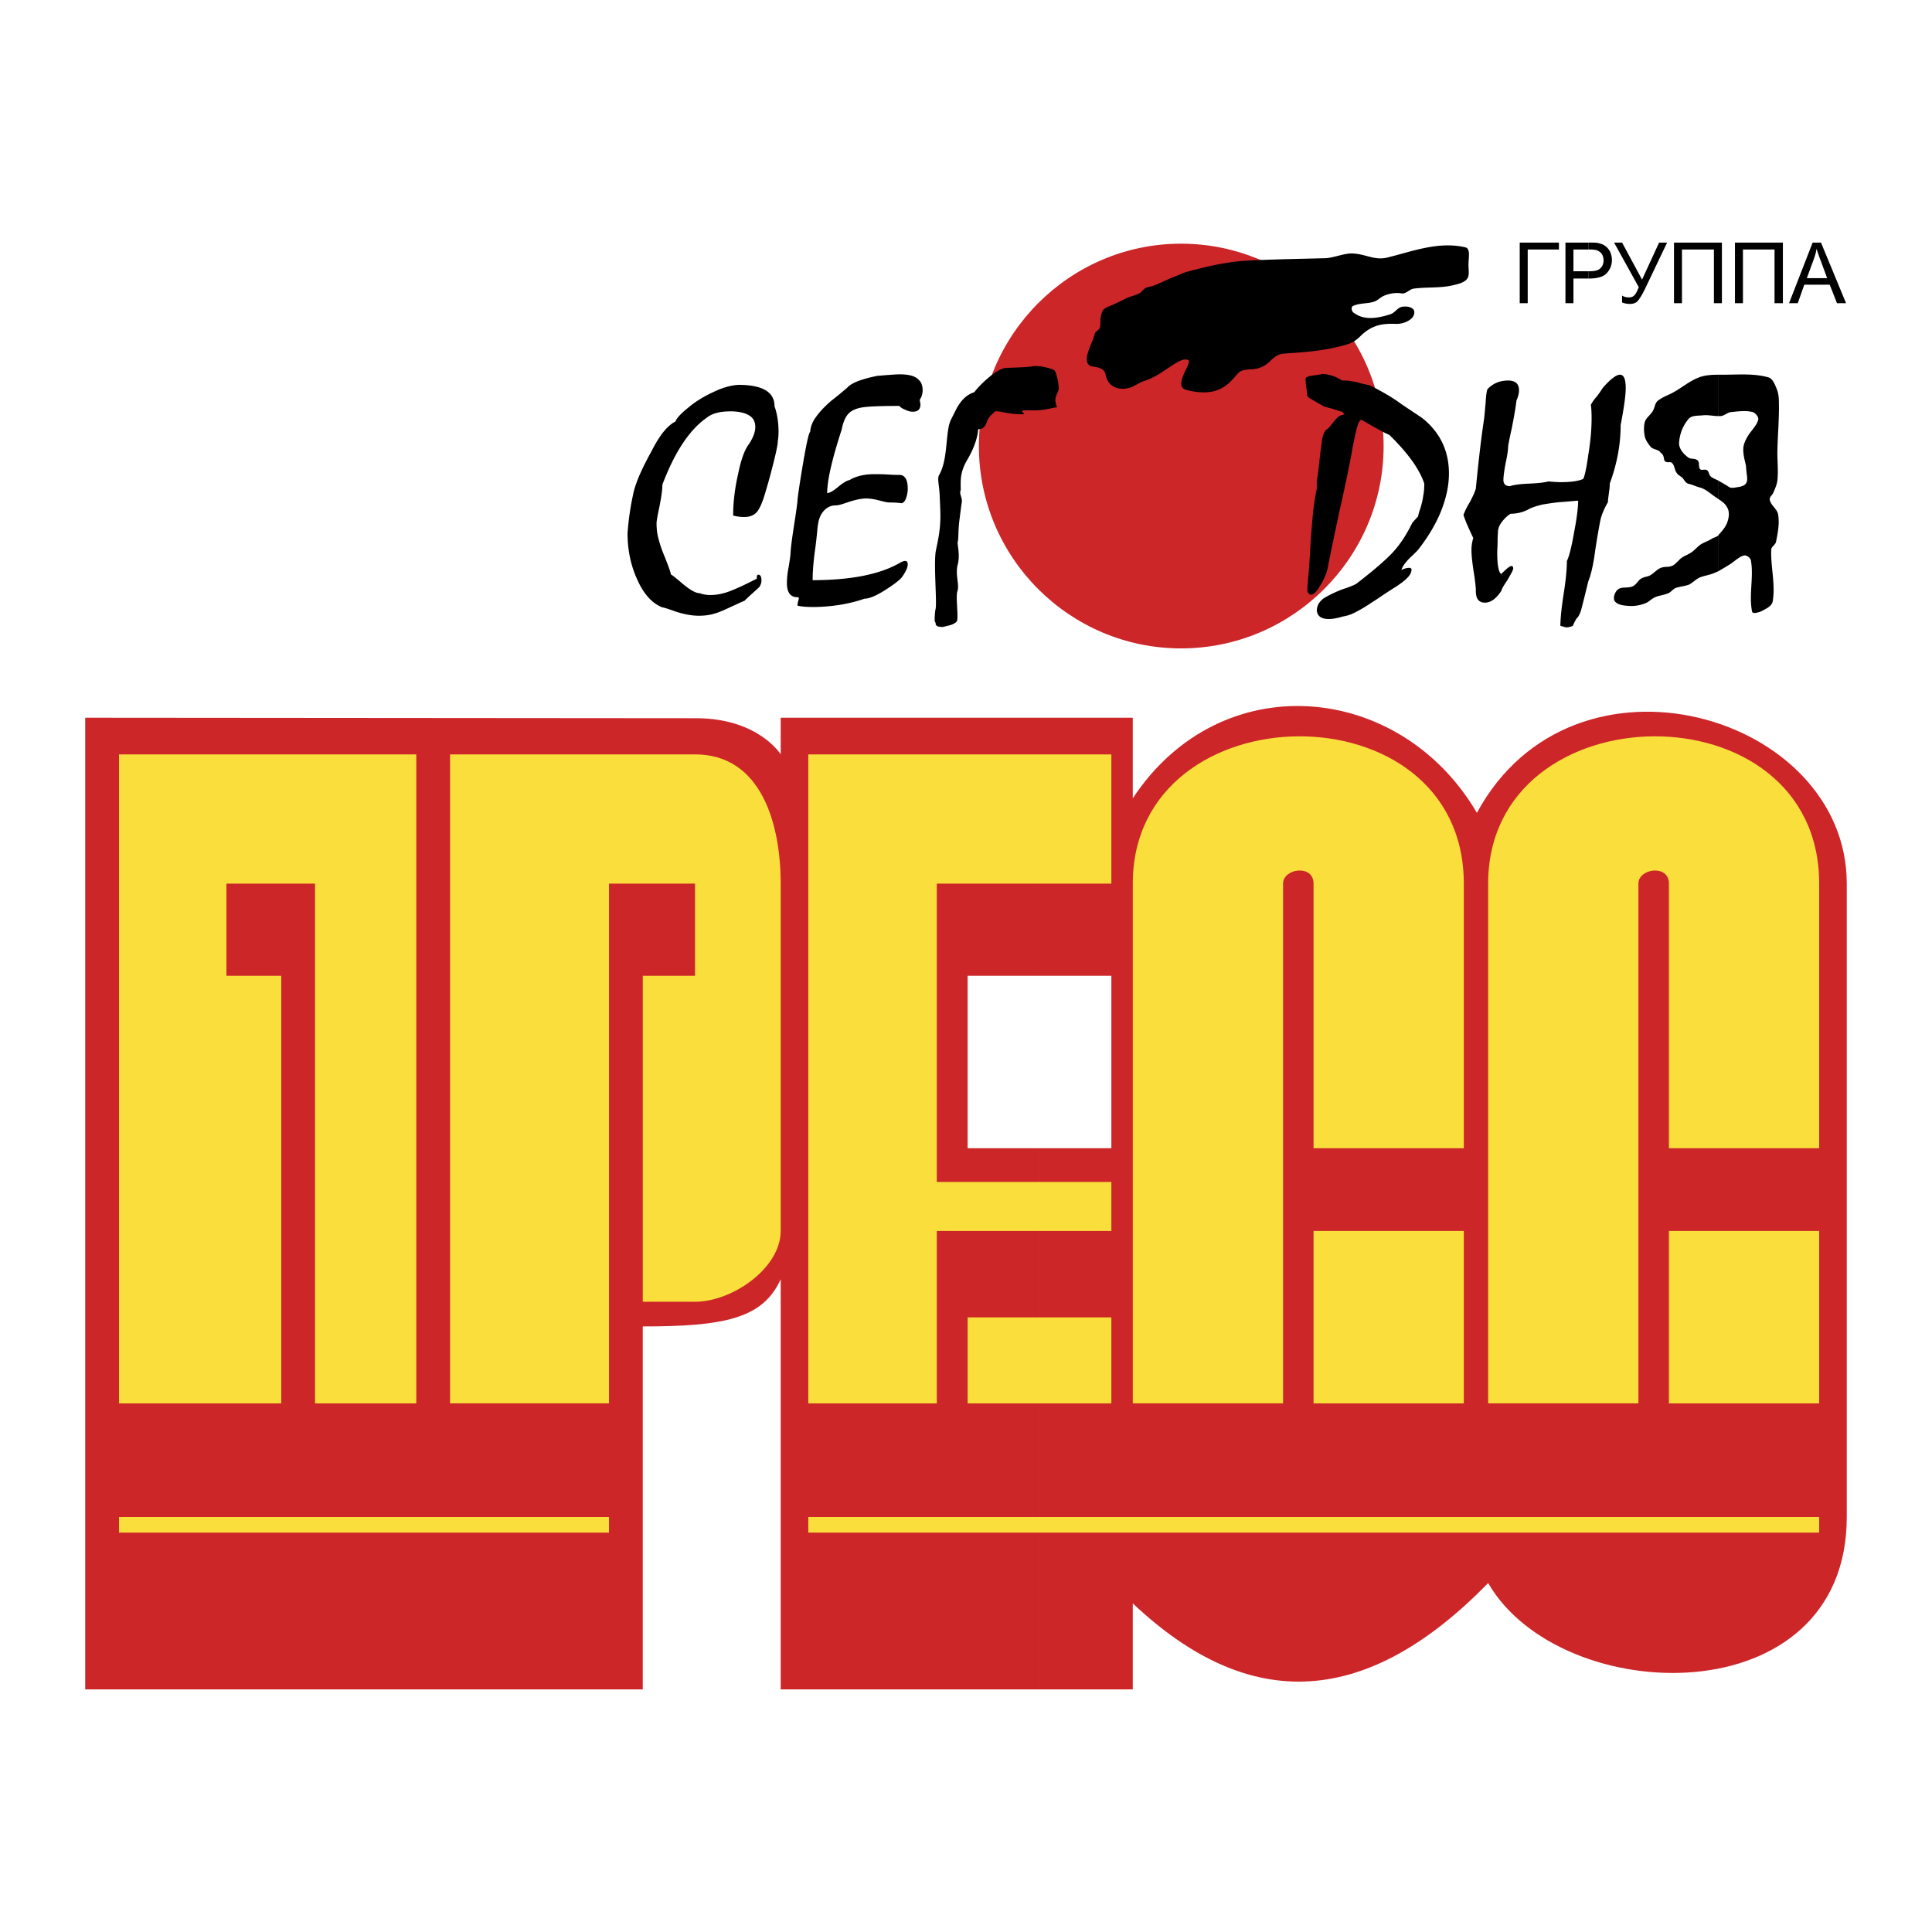
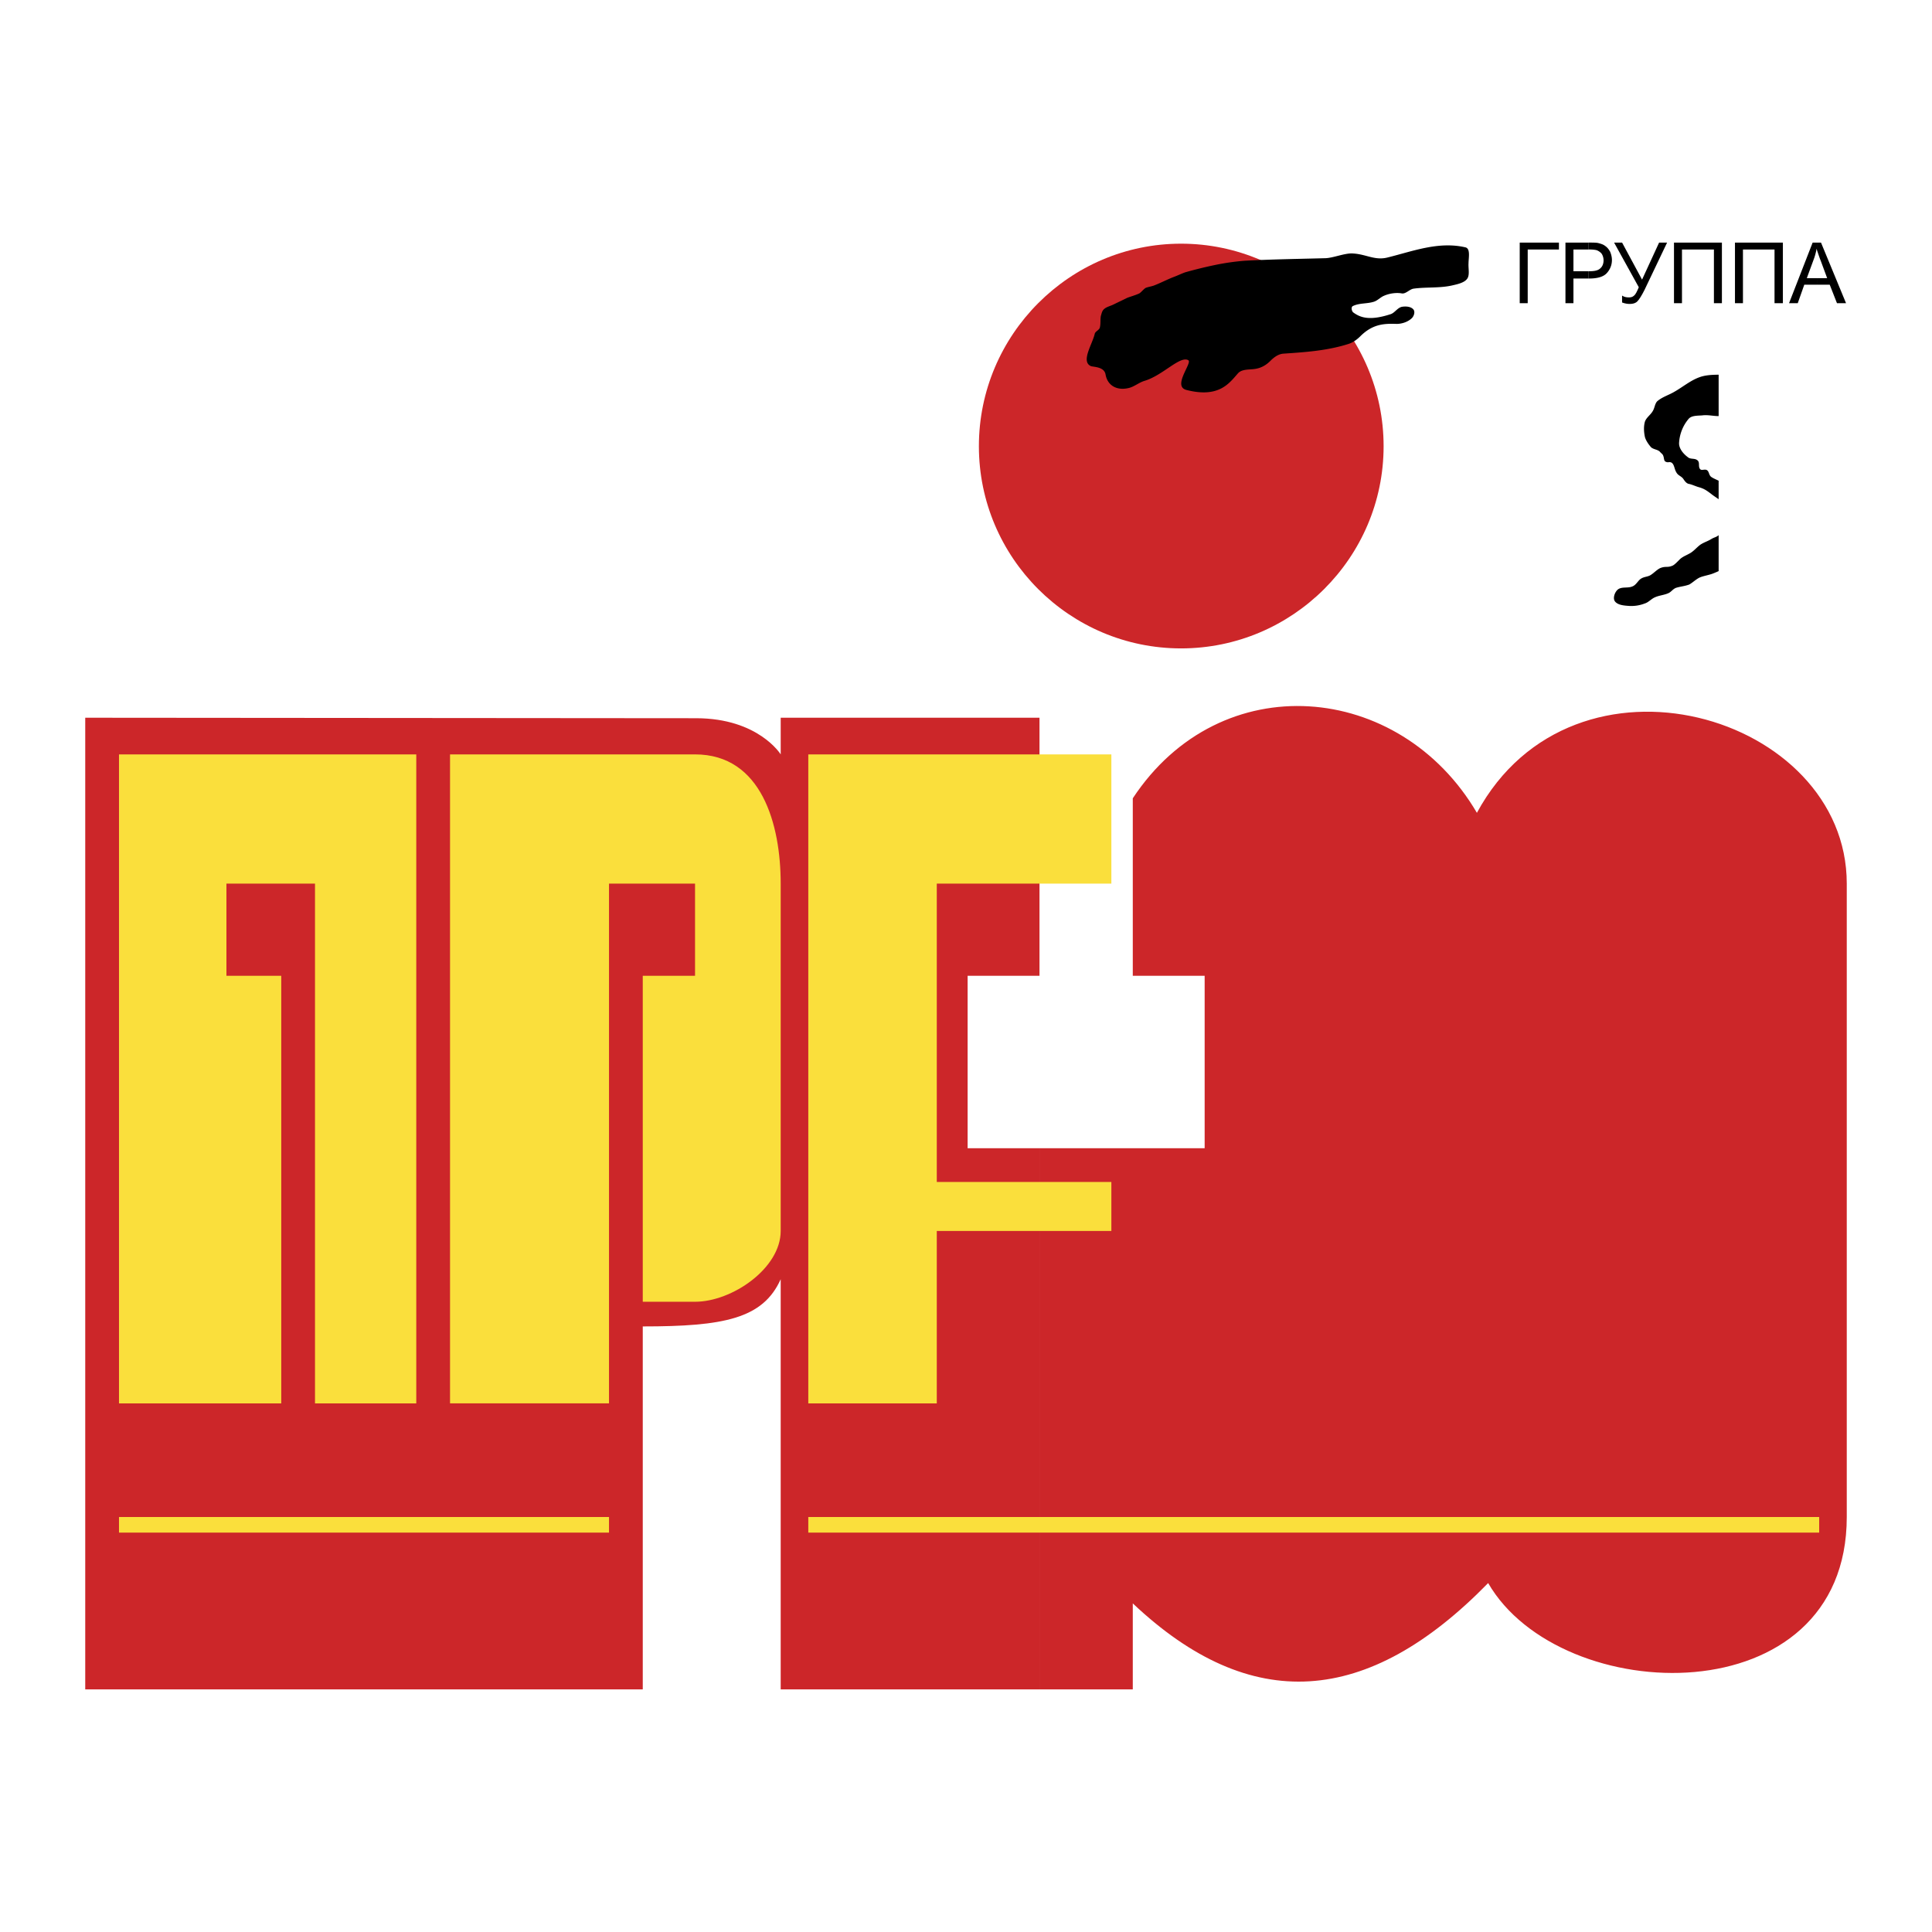
<svg xmlns="http://www.w3.org/2000/svg" width="2500" height="2500" viewBox="0 0 192.756 192.756">
  <g fill-rule="evenodd" clip-rule="evenodd">
    <path fill="#fff" d="M0 0h192.756v192.756H0V0z" />
-     <path d="M103.711 114.558v53.995h9.307v-8.583c11.771 11.119 23.432 10.285 35.455-2.028 7.242 12.53 35.779 13.327 35.779-6.591V88.158c0-16.876-27.232-24.916-36.902-7.062-7.678-13.109-25.566-14.739-34.332-1.449v-8.039h-9.307v25.747h7.17v17.202h-7.17v.001zM103.711 97.355V71.608h-25.82v3.657s-2.219-3.599-8.424-3.608c-6.205-.009-60.963-.049-60.963-.049v96.944h55.625v-36.214c8.076 0 11.987-.762 13.761-4.709v40.923h25.82v-53.995h-7.17V97.355h7.171zM117.836 24.312c11.117 0 20.207 9.09 20.207 20.208s-9.09 20.171-20.207 20.171-20.172-9.054-20.172-20.171 9.055-20.208 20.172-20.208z" fill="#cc2629" />
-     <path d="M149.451 53.066c0-.326.145-.688.434-1.05.289-.362.58-.616.832-.76.543 0 1.123-.109 1.703-.398.361-.217.834-.362 1.412-.507a23.243 23.243 0 0 1 1.775-.253c.65-.036 1.268-.108 1.846-.145 0 .58-.109 1.63-.398 3.115-.254 1.484-.506 2.462-.725 2.897 0 .796-.107 1.919-.326 3.295-.217 1.413-.324 2.463-.324 3.187.035 0 .145.036.289.073a1.3 1.3 0 0 0 .361.072c.109 0 .326-.036.58-.145.217-.471.361-.724.434-.797.109-.072.219-.289.363-.651.109-.362.361-1.376.76-3.006.254-.616.508-1.666.688-3.079.219-1.448.4-2.426.508-2.969.109-.543.363-1.159.762-1.847 0-.29.072-.652.107-1.014.072-.398.072-.652.072-.833.725-1.956 1.088-3.911 1.088-5.831.324-1.702.506-2.933.506-3.694 0-.905-.182-1.34-.578-1.34-.363 0-.943.435-1.703 1.304-.145.217-.326.507-.58.833-.254.29-.471.579-.615.869.037.253.072.688.072 1.34 0 1.086-.107 2.317-.326 3.621-.182 1.34-.361 2.137-.506 2.426-.471.218-1.232.326-2.246.326-.361 0-.797-.036-1.23-.073-.398.109-1.051.182-1.92.218-.832.036-1.484.108-1.92.253-.434 0-.65-.218-.65-.616 0-.326.072-.869.217-1.666.18-.797.254-1.376.254-1.702.035-.217.145-.833.361-1.774.182-.941.361-1.883.471-2.788.182-.398.254-.761.254-1.014 0-.652-.363-.978-1.086-.978-.834 0-1.521.29-2.064.869-.072.181-.146.616-.182 1.376-.072.725-.109 1.231-.145 1.521-.254 1.666-.543 4.02-.832 7.025-.109.362-.328.833-.617 1.376a7.437 7.437 0 0 0-.615 1.231c.107.398.436 1.195.979 2.317a3.841 3.841 0 0 0-.182 1.231c0 .471.072 1.159.217 2.101.145.905.219 1.557.219 1.956 0 .761.289 1.159.904 1.159.58 0 1.123-.398 1.629-1.159.072-.253.291-.616.615-1.086.291-.507.508-.869.58-1.123 0-.181-.035-.289-.18-.289-.146 0-.473.253-1.016.797-.252-.146-.398-.869-.398-2.137 0-.29.037-.652.037-1.159-.002-.47.035-.796.035-.905zM133.986 41.116l.109.253c-.254.036-.471.108-.615.253a5.342 5.342 0 0 0-.545.616c-.18.253-.361.435-.471.543-.252.109-.434.471-.543.978-.072.543-.182 1.304-.289 2.282-.109 1.014-.182 1.629-.254 1.847v.869a22.455 22.455 0 0 0-.398 2.607c-.072.869-.18 1.956-.254 3.332-.072 1.34-.145 2.354-.217 3.005 0 .073-.035.254-.035.544-.037.253-.037.507-.037.724.072.217.217.362.363.362.289 0 .615-.362.977-1.014.398-.652.615-1.231.688-1.666.219-1.123.615-3.042 1.195-5.758.617-2.716 1.051-4.816 1.305-6.337.107-.507.217-1.05.361-1.666.145-.58.291-.942.471-1.015 0 0 .363.181 1.086.616.725.399 1.305.724 1.74.906l.252.253c1.703 1.702 2.789 3.26 3.225 4.6 0 .471-.037.905-.109 1.231-.037.362-.145.76-.254 1.159a6.146 6.146 0 0 0-.254.869c0 .036-.107.108-.252.29-.146.145-.254.29-.326.362-.617 1.268-1.34 2.354-2.174 3.187-.832.833-1.955 1.774-3.367 2.861-.145.109-.615.326-1.412.58-.762.29-1.414.615-1.885.905-.434.326-.688.725-.688 1.231.072.58.471.833 1.195.833.361 0 .834-.073 1.412-.253a3.783 3.783 0 0 0 1.268-.435c.363-.181.797-.434 1.195-.688.434-.29.906-.58 1.377-.906.145-.108.543-.362 1.158-.76.652-.398 1.123-.761 1.412-1.05.291-.29.434-.58.434-.869-.035-.109-.107-.145-.217-.145-.252 0-.506.073-.795.218.107-.362.396-.761.869-1.232.506-.471.795-.761.832-.833.904-1.159 1.666-2.391 2.209-3.694.543-1.339.832-2.607.832-3.875 0-2.281-.904-4.128-2.68-5.541l-2.062-1.376c-.762-.58-1.812-1.195-3.152-1.883-.217-.036-.506-.108-.869-.181a5 5 0 0 0-.941-.218c-.326-.072-.652-.072-.941-.072-.688-.435-1.377-.652-2.027-.652-.037.036-.326.073-.834.145-.543.072-.797.181-.797.326 0 .398.037.651.072.833.072.507.072.797.109.87a.563.563 0 0 0 .254.253c.109.073.615.362 1.449.833.145.036.396.109.832.217.398.145.759.253 1.013.326zM97.229 39.124c-.615.181-1.303.652-1.883 1.811l-.471.941c-.579 1.159-.253 3.983-1.195 5.541-.181.362.036 1.086.072 1.992.036.905.073 1.593.073 2.064 0 1.412-.254 2.499-.435 3.368-.289 1.268.145 5.577-.072 6.012-.036.253-.108 1.086-.036 1.195.108.073.036.253.108.326a.6.6 0 0 0 .254.145c.108 0 .217.036.398.036.217-.036.435-.109.76-.181.362-.109.58-.29.616-.326.289-.217-.109-2.426.108-3.078.218-.652-.253-1.666.036-2.68.254-1.05-.108-2.101 0-2.246.073-.29.036-1.159.145-2.028.109-.833.182-1.485.254-1.919s-.29-.833-.109-1.195c0-1.014-.108-1.774.724-3.151.652-1.123.978-2.209 1.015-2.897 0-.108.58.145.869-.76.18-.616.76-.906.76-1.015.289-.181 1.268.254 2.717.254.797 0-.834-.435.76-.398 1.594.072 2.281-.29 2.752-.29 0-.072-.18-.435-.145-.869.072-.435.326-.724.326-1.014 0-.543-.254-1.738-.471-1.847a5.053 5.053 0 0 0-2.027-.398c-.219.072-1.123.145-2.68.181-1.122-.001-3.223 2.281-3.223 2.426zM86.256 59.73c.435 0 1.086-.254 1.956-.796.869-.544 1.449-.979 1.739-1.304.397-.543.615-.978.615-1.34 0-.217-.109-.326-.253-.326s-.327.073-.58.217c-1.956 1.123-4.853 1.702-8.655 1.702 0-.797.072-1.847.253-3.114.182-1.304.218-2.137.29-2.499.145-1.05.833-1.847 1.738-1.847.615 0 1.376-.471 2.571-.652 1.159-.181 2.173.362 2.825.362.543 0 .942.036 1.196.073.18-.037.325-.181.434-.471.109-.29.182-.615.182-.978 0-.905-.29-1.376-.833-1.376-.182 0-.58 0-1.122-.036-.58-.037-1.051-.037-1.377-.037-1.05 0-1.847.217-2.462.58-.326.072-.724.326-1.195.725-.471.398-.833.579-1.05.579 0-1.231.47-3.332 1.448-6.338.145-.76.399-1.34.761-1.666.362-.326.906-.507 1.593-.58.652-.072 1.811-.108 3.404-.108.072.108.253.254.543.362.29.145.543.217.797.217.507 0 .76-.253.76-.724 0-.037-.036-.182-.072-.471.181-.254.29-.58.29-.942 0-.471-.145-.833-.397-1.05-.327-.362-.942-.543-1.884-.543-.362 0-.797.037-1.268.073-.507.036-.797.072-.941.072-1.63.326-2.644.725-3.042 1.195-.471.398-.978.833-1.594 1.304-.579.507-1.086 1.014-1.448 1.521-.398.507-.616 1.05-.651 1.594-.109 0-.363 1.086-.725 3.223-.362 2.173-.542 3.404-.542 3.694 0 .036-.072.652-.254 1.847-.181 1.195-.362 2.282-.435 3.26 0 .253-.072.724-.181 1.412a8.373 8.373 0 0 0-.181 1.629c0 .942.362 1.412 1.051 1.412.108 0 .145.037.145.109 0 .037-.037.145-.072.29a1.774 1.774 0 0 0-.072.435c.397.108.977.145 1.702.145 1.879-.038 3.545-.327 4.993-.834zM66.084 60.599c.109 0 .58.145 1.377.435.796.252 1.557.398 2.245.398.616 0 1.123-.072 1.593-.217.29-.073.833-.29 1.594-.652.797-.362 1.231-.579 1.376-.615.072-.073.29-.29.652-.616.362-.326.652-.58.833-.761.145-.217.217-.434.217-.652 0-.398-.109-.58-.326-.58-.109 0-.145.145-.145.398-1.123.58-1.992.978-2.644 1.231-.652.253-1.304.398-1.992.398-.398 0-.761-.072-1.05-.181-.398 0-.978-.326-1.702-.941-.724-.616-1.086-.906-1.159-.906-.109-.434-.326-1.014-.616-1.738-.289-.688-.507-1.304-.616-1.775-.145-.471-.217-1.014-.217-1.629 0-.217.108-.797.29-1.666.182-.905.29-1.629.29-2.173 1.232-3.259 2.717-5.505 4.455-6.7.543-.434 1.34-.615 2.354-.615.688 0 1.304.108 1.774.362s.688.652.688 1.195c0 .507-.217 1.086-.652 1.738-.398.507-.761 1.484-1.05 2.897-.326 1.412-.507 2.825-.507 4.201a4.15 4.15 0 0 0 1.123.145c.616 0 1.051-.217 1.34-.616.29-.435.543-1.086.797-1.992.109-.362.362-1.195.688-2.499.326-1.268.507-2.101.507-2.463.037-.181.073-.507.073-.941 0-.978-.145-1.811-.398-2.535 0-1.413-1.195-2.137-3.585-2.137-.725.036-1.558.254-2.535.724-.942.435-1.774.942-2.499 1.558-.724.58-1.159 1.05-1.267 1.376-.797.398-1.558 1.34-2.354 2.897-.941 1.702-1.594 3.114-1.847 4.273a27.073 27.073 0 0 0-.579 3.983c0 1.666.327 3.224.978 4.636.65 1.451 1.483 2.357 2.496 2.755zM171.469 53.356v3.622c.361-.218.688-.399 1.086-.652.436-.253.979-.833 1.484-.906.254-.036.615.254.652.507.289 1.666-.217 3.404.109 5.07.035.289.65.108.904 0 .471-.254 1.086-.507 1.16-1.014.289-1.702-.219-3.44-.146-5.143 0-.29.398-.471.471-.761.182-.905.363-1.811.219-2.716-.072-.58-.725-.905-.834-1.484-.072-.29.291-.508.363-.761.18-.398.361-.833.398-1.231.107-1.014-.037-2.028 0-3.042.035-1.557.182-3.114.145-4.672 0-.471-.037-.941-.219-1.376-.18-.435-.396-1.05-.869-1.159-1.447-.398-2.969-.253-4.453-.253h-.471v4.128h.217c.363-.036.652-.362 1.014-.398.725-.072 1.484-.181 2.174 0 .289.109.615.471.543.796-.182.543-.615.979-.941 1.448-.254.399-.508.87-.543 1.34-.037.543.107 1.123.252 1.702.037.326.037.435.072.76.037.362.146.797-.072 1.087-.252.326-.723.326-1.086.398-.217.037-.471.037-.615-.072-.398-.253-.58-.362-.977-.579l-.037-.037v1.847c.326.217.65.435.832.797.254.362.219.941.072 1.376-.144.545-.543.98-.904 1.378z" />
+     <path d="M103.711 114.558v53.995h9.307v-8.583c11.771 11.119 23.432 10.285 35.455-2.028 7.242 12.53 35.779 13.327 35.779-6.591V88.158c0-16.876-27.232-24.916-36.902-7.062-7.678-13.109-25.566-14.739-34.332-1.449v-8.039v25.747h7.17v17.202h-7.17v.001zM103.711 97.355V71.608h-25.82v3.657s-2.219-3.599-8.424-3.608c-6.205-.009-60.963-.049-60.963-.049v96.944h55.625v-36.214c8.076 0 11.987-.762 13.761-4.709v40.923h25.82v-53.995h-7.17V97.355h7.171zM117.836 24.312c11.117 0 20.207 9.09 20.207 20.208s-9.09 20.171-20.207 20.171-20.172-9.054-20.172-20.171 9.055-20.208 20.172-20.208z" fill="#cc2629" />
    <path d="M171.469 41.514v-4.128c-.652 0-1.34.036-1.92.253-.904.327-1.666.978-2.498 1.449-.543.326-1.195.507-1.703.941-.254.253-.254.688-.471 1.014-.217.362-.615.615-.76 1.014-.145.507-.109 1.05 0 1.558.107.362.361.724.615 1.014.254.217.652.217.869.435.182.217.289.217.363.471.072.217.035.471.252.543.254.108.291-.036.545.072.289.181.289.652.469.941.182.362.436.362.689.652.145.217.324.507.615.542.326.073.688.254.979.327.506.145.76.326 1.193.651.219.181.508.362.762.543V47.96c-.217-.108-.58-.253-.762-.398-.217-.181-.18-.507-.398-.651-.217-.145-.543.072-.688-.109-.217-.253 0-.652-.254-.869-.289-.253-.688-.073-.977-.326-.436-.326-.869-.833-.869-1.376.037-.87.361-1.738.941-2.426.289-.362.904-.326 1.375-.362.545-.074 1.09.071 1.633.071zM171.469 56.978v-3.622.036c-.182.181-.436.217-.688.362-.4.254-.725.326-1.123.58-.398.29-.689.688-1.123.905-.326.181-.543.253-.834.471-.217.181-.578.616-.832.725-.508.217-.652.036-1.158.217-.326.108-.689.507-.979.688-.289.217-.688.181-1.014.398-.291.181-.471.616-.834.761-.471.217-1.086 0-1.484.326-.289.254-.506.833-.289 1.159.289.398.941.435 1.449.471a3.716 3.716 0 0 0 1.557-.253c.361-.109.65-.471 1.014-.616.398-.181.906-.217 1.305-.398.289-.108.471-.435.795-.544.471-.144.797-.144 1.305-.325.326-.181.652-.507 1.014-.688.398-.181.979-.253 1.412-.435.181-.074.362-.146.507-.218zM109.217 33.33c.035-.253.398-.362.506-.616.109-.398.037-.797.109-1.195.072-.217.107-.471.289-.651.254-.254.652-.326 1.014-.508.436-.217.906-.434 1.34-.651.398-.146.797-.253 1.195-.435.217-.145.398-.398.617-.543.252-.109.578-.145.867-.254.652-.253 1.27-.579 1.92-.833.398-.145.762-.327 1.16-.471a43.221 43.221 0 0 1 3.113-.76 24.052 24.052 0 0 1 2.824-.398c2.68-.145 5.324-.181 8.004-.253.797 0 2.027-.543 2.824-.471 1.305.072 2.174.724 3.441.398 2.498-.616 5.07-1.63 7.75-1.015.543.109.326 1.051.326 1.594-.037.507.145 1.195-.146 1.558-.289.398-1.014.543-1.484.651-1.268.29-2.607.145-3.875.326-.398.073-.76.543-1.158.471-.363-.073-1.086-.073-1.811.253-.326.145-.615.471-.979.58-.688.217-1.447.109-2.1.435-.182.108-.109.471.035.616.725.543 1.666.869 3.768.181.398-.145.65-.616 1.086-.725.398-.072.906-.036 1.158.254.219.253.037.724-.182.905-.396.362-.977.543-1.482.543-1.16-.036-2.355-.036-3.623 1.231-.326.326-.725.616-1.158.76-2.137.688-4.383.833-6.52.978-.506.036-.941.362-1.303.724-.615.616-1.23.797-1.848.833-.471.037-1.049.037-1.375.399-.869.978-1.883 2.499-5.143 1.666-1.449-.362.615-2.716.18-2.969-.832-.471-2.535 1.521-4.381 2.064-.58.181-1.051.616-1.629.725-1.16.253-2.064-.29-2.246-1.376-.146-.796-1.268-.724-1.484-.833-.976-.473.147-2.138.401-3.188zM151.623 24.204h3.912v.688h-3.115v5.359h-.797v-6.047zM158.504 27.064v.724h.035c.871 0 1.449-.181 1.775-.543.326-.362.508-.797.508-1.304 0-.29-.074-.58-.182-.833-.145-.253-.289-.435-.508-.58-.182-.145-.434-.218-.723-.29-.219-.036-.545-.036-.906-.036v.688h.035c.363 0 .615.036.762.072.18.072.361.181.506.362.109.181.182.398.182.652 0 .325-.109.615-.326.796-.217.217-.58.29-1.123.29h-.035v.002z" />
    <path d="M158.504 24.892v-.688h-2.318v6.047h.797v-2.462h1.521v-.724h-1.521v-2.173h1.521zM161.039 24.204h.797l1.992 3.694 1.701-3.694h.797l-2.246 4.708c-.289.579-.543.978-.725 1.159-.18.181-.434.253-.76.253-.217 0-.471-.036-.76-.145v-.688c.217.145.434.181.688.181.182 0 .361-.036.508-.181.145-.109.289-.398.471-.833l-2.463-4.454zM167.014 24.204h4.781v6.047h-.797v-5.359h-3.187v5.359h-.797v-6.047zM173.098 24.204h4.781v6.047h-.834v-5.359h-3.15v5.359h-.797v-6.047zM181.281 27.752v.652h1.27l.725 1.847h.904l-2.498-6.047h-.4v.76c.109.29.219.688.4 1.123l.615 1.666h-1.016v-.001zM181.281 24.964v-.76h-.434l-2.354 6.047h.869l.652-1.847h1.266v-.652h-1.014l.652-1.774c.145-.363.254-.761.326-1.159.002.036.037.073.037.145z" />
    <path fill="#fadf3c" d="M11.873 151.351h48.888v1.557H11.873v-1.557zM80.643 151.351H181.5v1.557H80.643v-1.557zM11.873 140.016v-64.75h29.659v64.75H31.428V88.158h-8.837v9.197h5.469v42.661H11.873zM44.9 140.016v-64.75h24.444c6.663 0 8.546 7.026 8.546 12.893v34.656c0 3.729-4.853 7.062-8.546 7.062h-5.215V97.355h5.215v-9.197h-8.583v51.857H44.9v.001zM80.643 140.016v-64.75h30.238v12.892H93.463v29.767h17.418v4.889H93.463v17.202h-12.82z" />
-     <path fill="#fadf3c" d="M96.541 131.433h14.34v8.583h-14.34v-8.583zM113.018 140.016V88.158c0-19.375 33.027-19.81 33.027 0v26.399h-14.992V88.158c0-1.956-3.041-1.521-3.041 0v51.857h-14.994v.001zM148.473 140.016V88.158c0-19.375 33.027-19.81 33.027 0v26.399h-14.992V88.158c0-1.956-3.043-1.521-3.043 0v51.857h-14.992v.001z" />
-     <path fill="#fadf3c" d="M131.053 122.814h14.992v17.202h-14.992v-17.202zM166.508 122.814H181.5v17.202h-14.992v-17.202z" />
  </g>
</svg>